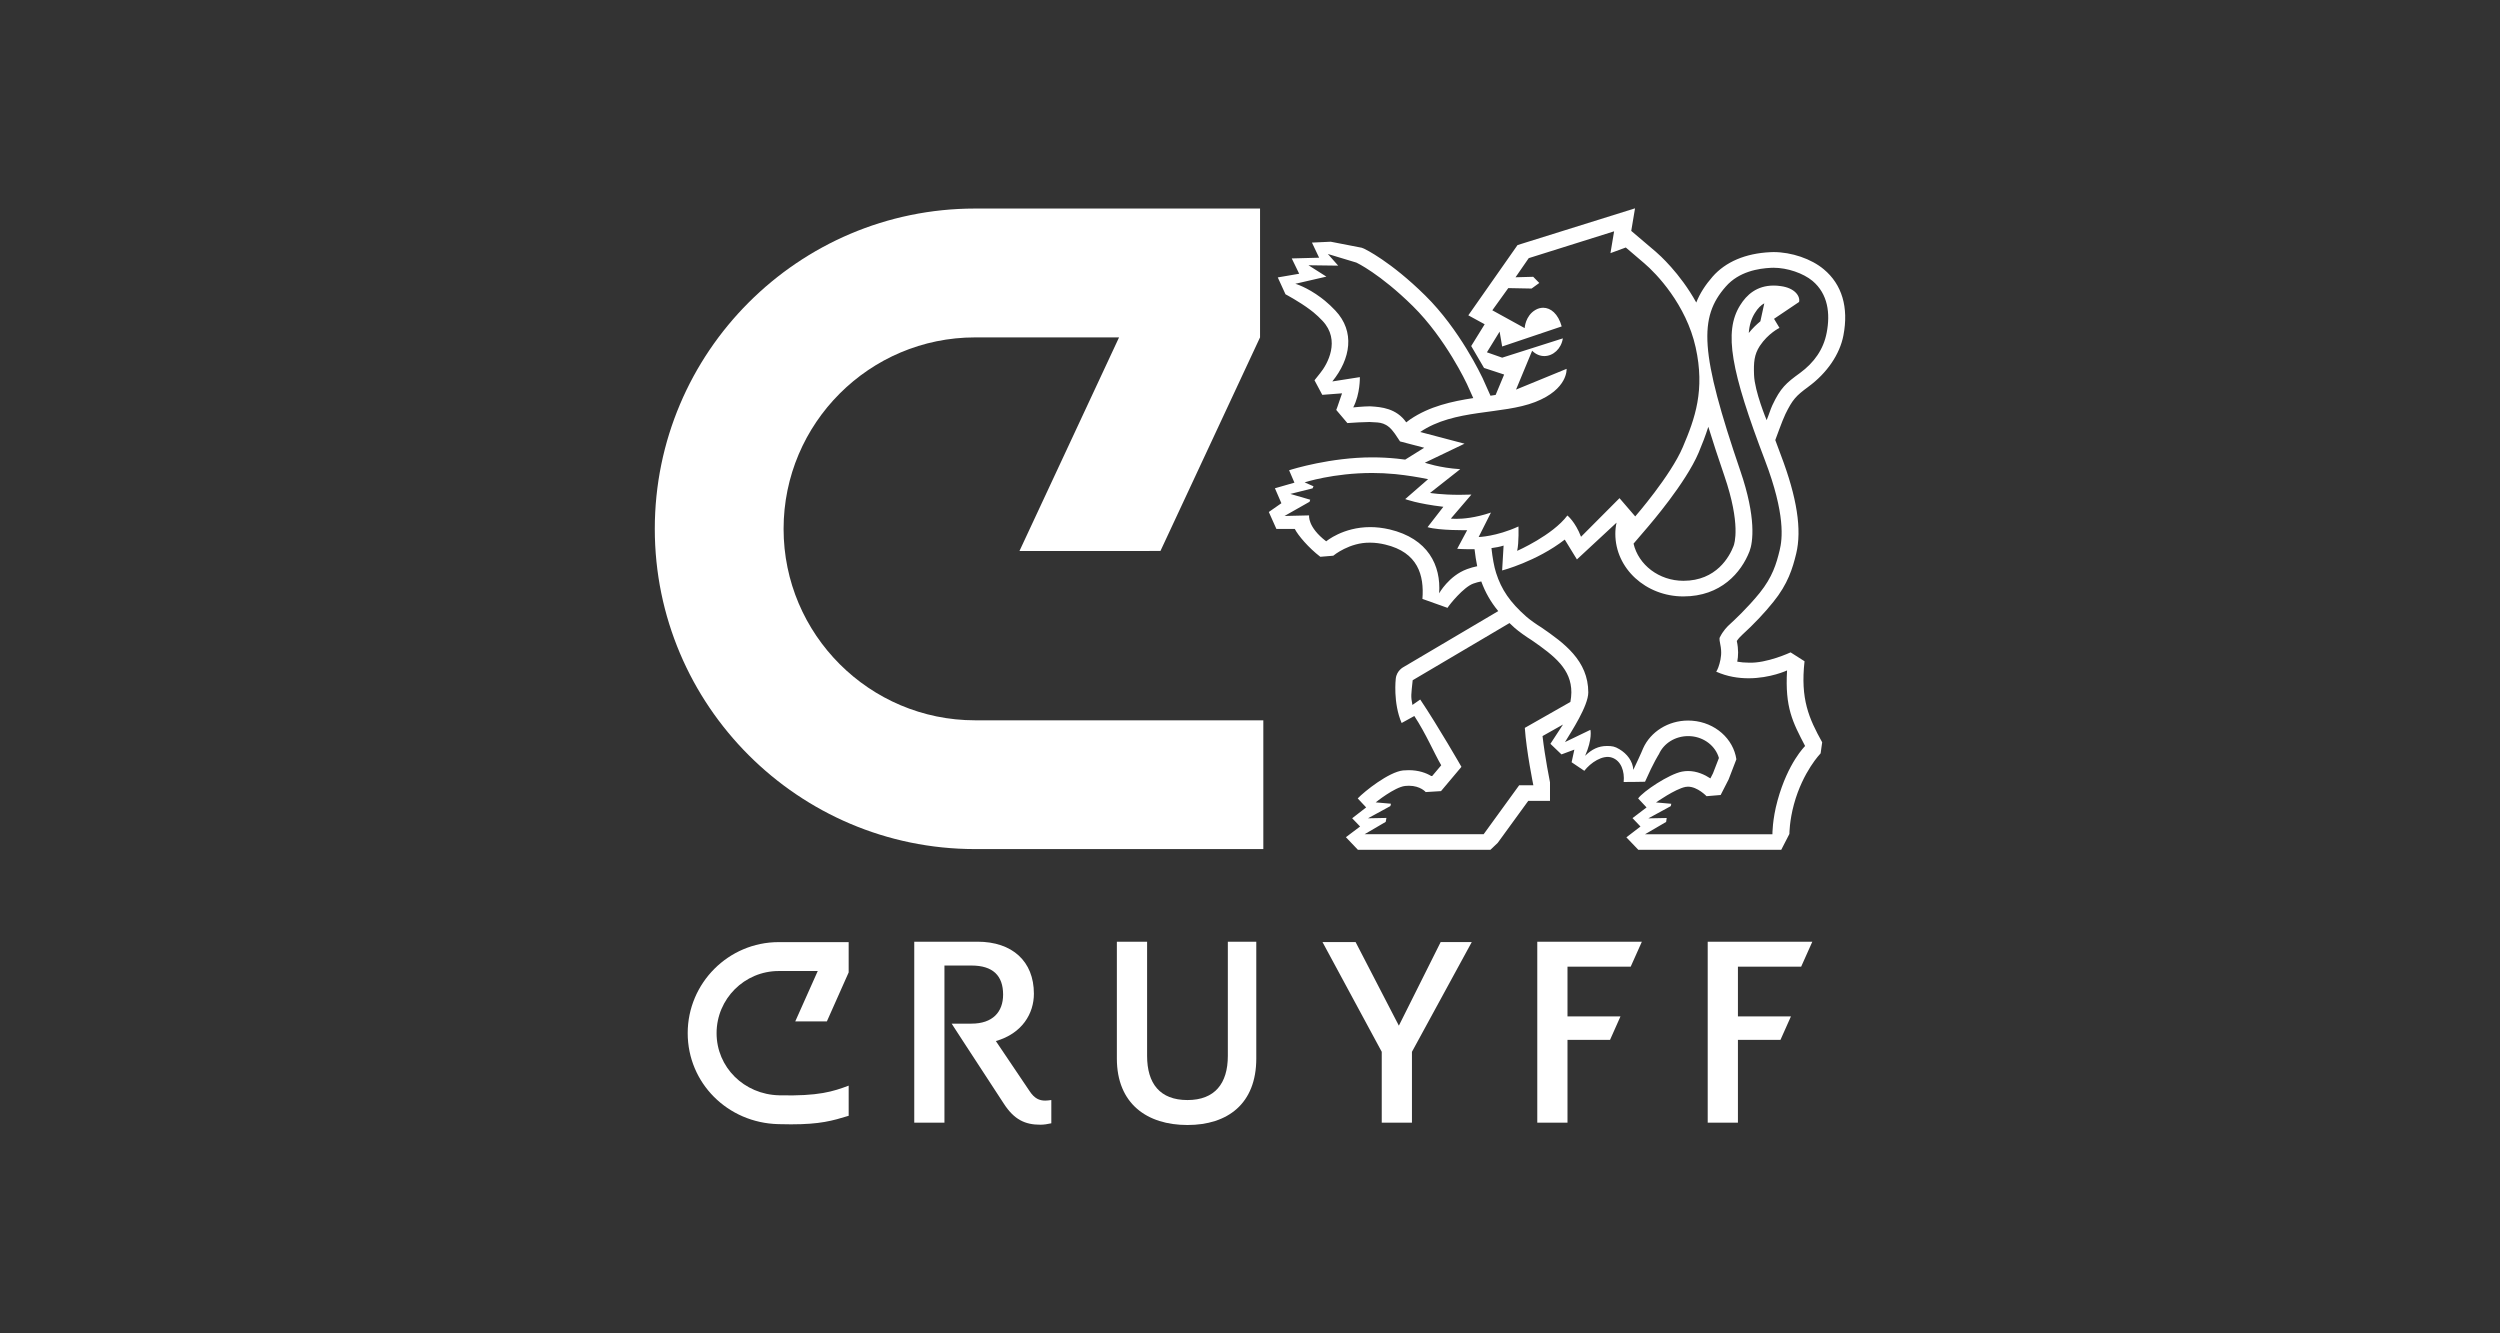
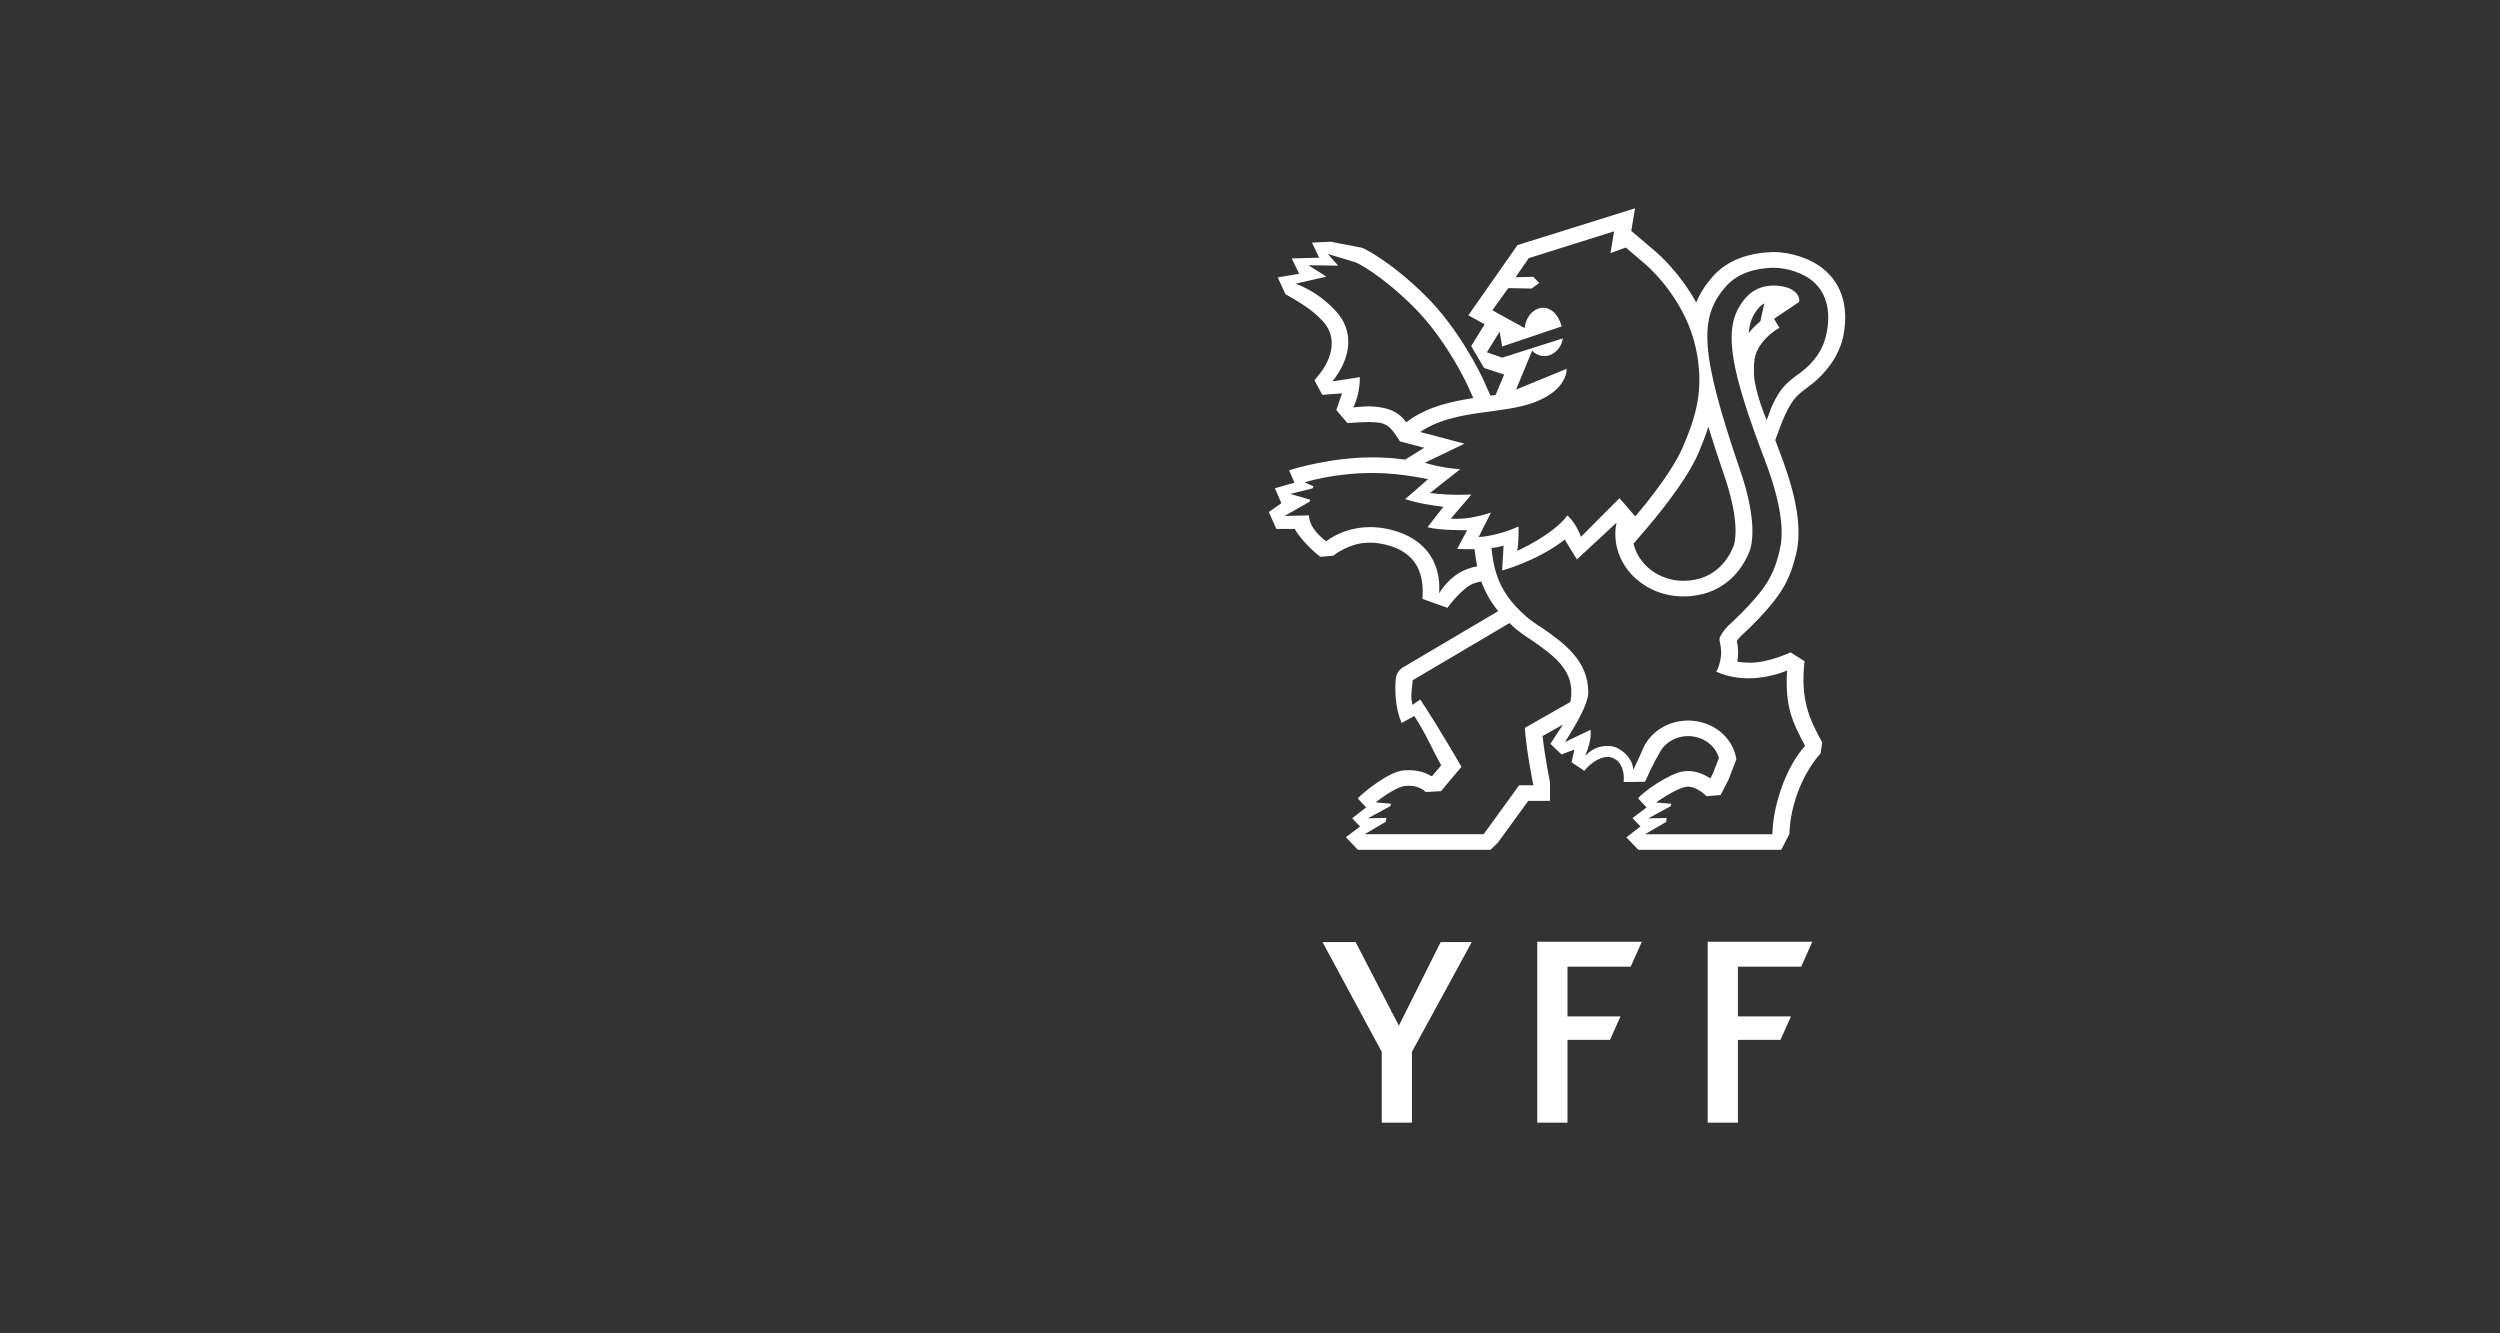
<svg xmlns="http://www.w3.org/2000/svg" id="Laag_1" version="1.1" viewBox="0 0 425.197 226.772">
  <rect x="0" y="0" width="425.197" height="226.772" fill="#333333" stroke="none" />
  <defs>
    <style>
      .st0 {
        fill: #fff;
      }
    </style>
  </defs>
-   <path class="st0" d="M161.855,174.099h3.371c3.602,0,5.381-1.977,5.381-4.941,0-3.213-1.728-4.941-5.381-4.941h-4.596v26.725h-5.135v-30.778h10.765c5.88,0,9.584,3.308,9.584,8.847,0,3.356-1.977,6.764-6.47,8.051l5.729,8.502c.84,1.284,1.684,1.625,2.667,1.625.348,0,.693-.048,1.038-.099v3.958c-.638.147-1.276.242-1.874.242-2.568,0-4.442-.84-6.224-3.609l-6.478-9.925-2.377-3.657h0Z" />
-   <path class="st0" d="M189.955,180.031v-19.862h5.142v19.414c0,4.699,2.175,7.512,6.866,7.512,4.644,0,6.866-2.813,6.866-7.512v-19.414h4.838v19.862c0,7.706-4.886,11.308-11.704,11.308-6.866,0-12.009-3.602-12.009-11.308h0Z" />
  <polygon class="st0" points="235.005 178.89 224.925 160.22 230.555 160.22 237.917 174.444 245.029 160.22 250.318 160.22 240.143 178.89 240.143 190.943 235.005 190.943 235.005 178.89" />
  <polygon class="st0" points="295.584 164.412 306.339 164.412 308.235 160.169 290.445 160.169 290.445 190.943 295.584 190.943 295.584 176.865 302.817 176.865 304.604 172.863 295.584 172.863 295.584 164.412" />
  <polygon class="st0" points="266.597 164.412 277.347 164.412 279.244 160.169 261.458 160.169 261.458 190.943 266.597 190.943 266.597 176.865 273.83 176.865 275.612 172.863 266.597 172.863 266.597 164.412" />
-   <path class="st0" d="M144.341,160.235h-11.91c-8.528.007-15.468,6.954-15.468,15.482,0,8.469,6.775,15.266,15.42,15.475.77.022,1.486.033,2.157.033,4.974,0,7.035-.609,9.801-1.452v-5.128c-2.641.987-5.069,1.808-11.84,1.643-5.96-.143-10.626-4.783-10.626-10.567,0-5.828,4.739-10.571,10.571-10.571h6.635l-3.826,8.572h5.377l3.708-8.334v-5.153h0Z" />
  <path class="st0" d="M307.556,65.782c3.173-2.322,5.352-5.513,5.968-8.73.921-4.783-.242-8.675-3.33-11.246-2.12-1.786-5.491-2.934-8.565-2.934h0c-.183,0-.359.007-.543.018-4.2.198-7.596,1.636-9.815,4.167-1.218,1.397-2.149,2.821-2.773,4.394-2.773-5.018-6.342-8.172-6.888-8.638-2.047-1.728-4.17-3.543-4.17-3.543l.642-3.837-19.026,5.949-.957.301-8.37,11.946,2.604,1.423.176.099-2.289,3.701,2.182,3.727,3.419,1.122-1.445,3.466c-.275.051-.583.088-.877.136l-1.346-3.011c-.187-.363-3.862-8.238-9.764-14.045-5.894-5.81-10.212-7.871-10.391-7.956l-.414-.161-5.249-1.02-3.202.147,1.221,2.571-4.655.125,1.265,2.604-3.642.624,1.313,2.868s2.329,1.225,4.214,2.645c.18.139.359.279.55.429.525.444,1.042.91,1.522,1.43,3.136,3.319.847,7.402-.4,8.924l-.954,1.196,1.324,2.48,3.363-.257c-.114.253-.858,2.582-.987,2.824l1.893,2.234c.646-.073,3.169-.183,3.749-.183l.095.004.268.015c1.419.073,2.579-.018,3.965,1.97l.877,1.313,4.115,1.078-3.235,2.017c-.462-.051-.917-.125-1.401-.169-1.372-.139-2.788-.213-4.214-.213-7.028,0-13.502,1.984-14.129,2.193l.906,2.109-3.319.954,1.1,2.542-2.138,1.493,1.291,2.887h3.129c.547,1.082,2.333,3.198,4.339,4.732l2.201-.183c.07-.059,2.784-2.292,6.291-2.219.829,0,1.698.114,2.557.323,5.561,1.324,6.632,5.223,6.316,9.243l4.266,1.522c.345-.565,2.711-3.51,4.38-4.126.466-.176.917-.282,1.364-.367.671,1.838,1.596,3.477,2.887,5.043l-16.117,9.522s-1.177.583-1.313,1.977c0,0-.488,4.09.998,7.534l2.16-1.192c2.006,3.066,3.356,6.298,4.574,8.381l-1.53,1.819-.165.011c-.851-.514-2.109-.99-3.815-.998-.33,0-.657.015-.987.044-2.432.275-6.525,3.529-7.706,4.761l1.434,1.53-2.377,1.845,1.346,1.401-2.413,1.819,2.039,2.142h22.543l1.24-1.177,5.19-7.138h3.701v-3.158c-.007-.044-.869-4.302-1.269-7.868l3.481-1.962-2.142,3.279,1.882,1.801,2.19-.814-.466,2.149,2.16,1.456c1.049-1.368,3.129-2.784,4.706-2.245,1.548.525,2.175,2.329,1.988,4.145-.004.026,3.635-.044,3.635-.044,1.489-3.378,2.362-4.691,2.362-4.691.829-1.863,2.791-3.07,4.97-3.07.161,0,.301.011.444.015,2.303.172,4.214,1.691,4.79,3.708l-1.012,2.612-.44.858c-.961-.631-2.285-1.254-3.804-1.254-.348,0-.682.037-1.02.099-2.223.433-6.602,3.356-7.464,4.563l1.43,1.53-2.388,1.819,1.357,1.427-2.399,1.841,2.028,2.12h24.311l1.386-2.696c0-.004,0-2.212.778-5.058,1.519-5.561,4.512-8.623,4.534-8.653l.264-1.878c-2.263-4.071-3.719-7.351-3-13.784l-2.373-1.511c-.011.004-4.053,1.9-7.152,1.75-.657,0-1.291-.055-1.918-.169.176-.946.235-2.091-.077-3.514v-.004c.308-.458.649-.796.913-1.042,1.948-1.772,3.826-3.756,5.289-5.586,2.498-3.077,3.294-5.737,3.895-8.213.99-4.086.143-9.559-2.597-16.762-.583-1.544-.957-2.568-.957-2.568.18-.425,1.126-3.173,1.731-4.435,1.203-2.435,1.757-3.07,3.888-4.625h0ZM239.171,71.834c-1.673-2.402-4.273-2.608-5.99-2.718-.081-.004-.158-.007-.26-.007-.954,0-2.766.183-2.766.183,1.203-2.292,1.126-5.15,1.126-5.15l-4.684.734c3.11-3.833,3.906-8.473.51-12.064-.587-.631-1.196-1.185-1.768-1.662-.231-.18-.436-.345-.649-.51-2.436-1.827-4.383-2.373-4.383-2.373l5.282-1.218-3.048-1.933,5.054.066-1.757-1.984,4.856,1.467s3.972,1.856,9.595,7.395c5.619,5.535,9.203,13.249,9.203,13.249l1.078,2.399c-3.628.558-7.431,1.386-10.736,3.628l-.664.499h0ZM249.5,96.801c-3.085,1.133-4.732,4.108-4.732,4.108.334-4.735-1.871-9.309-8.422-10.868-1.185-.271-2.285-.392-3.29-.392-4.658,0-7.497,2.421-7.497,2.421-3.209-2.45-2.909-4.413-2.909-4.413l-4.181.099,4.258-2.414.114-.352-3.378-.983,3.778-.946.158-.352-1.511-.668s4.878-1.596,11.499-1.596c1.243,0,2.557.059,3.914.191,2.05.209,3.91.517,5.59.862l-3.895,3.389s2.021.781,6.489,1.309l-2.689,3.466c2.05.594,6.738.51,6.738.51l-1.695,3.169s1.295.099,2.949.062c.114,1.023.268,2.01.451,2.901-.565.117-1.144.275-1.739.495h0ZM251.488,91.333l2.091-4.156c-2.714.913-4.779,1.067-5.902,1.067-.602,0-.917-.044-.917-.044l3.496-4.082c-.719.029-1.408.04-2.047.04-3.048,0-4.988-.319-4.988-.319l5.131-4.042c-3.525-.22-6.015-1.1-6.015-1.1l6.749-3.235-7.541-1.988c5.799-3.954,13.934-2.909,19.557-5.098,5.63-2.193,5.344-5.645,5.344-5.645l-8.601,3.532,2.74-6.606c.638.631,1.372.902,2.076.902,1.5,0,2.883-1.247,3.147-3.011l-10.318,3.283-2.597-.913,2.16-3.514.433,2.527,10.127-3.415c-.609-2.164-1.874-3.176-3.151-3.176-.451,0-.913.128-1.324.374-1.735,1.016-1.823,3.088-1.823,3.088l-5.502-3.03,2.714-3.774,3.969.077,1.306-.95-1.034-1.049-3.008.081,2.245-3.253,14.521-4.563-.62,3.712,2.608-.961s1.104.943,3.147,2.689c2.043,1.728,7.127,7.031,8.733,14.294,1.607,7.259-.092,12.064-2.182,16.961-2.072,4.886-8.095,11.796-8.095,11.796l-2.674-3.107-6.544,6.569c-.994-2.59-2.322-3.62-2.322-3.62-2.509,3.363-8.539,6.015-8.539,6.015.323-1.471.22-4.148.22-4.148-3.804,1.735-6.771,1.794-6.771,1.794h0ZM290.548,72.586c.767,2.498,1.676,5.263,2.733,8.352,2.824,8.249,1.706,11.576,1.559,11.928-.682,1.779-2.901,5.916-8.524,5.916-4.163,0-7.651-2.722-8.484-6.32l2.531-2.956c.257-.323,6.32-7.307,8.535-12.511.609-1.442,1.17-2.898,1.651-4.409h0ZM259.338,123.794c.264,3.947,1.452,9.764,1.452,9.764h-2.413l-6.037,8.319h-20.243l3.58-2.094.125-.671-3.14.062,3.815-2.08.095-.4-2.597-.227s3.198-2.586,4.992-2.791c.227-.022.447-.037.657-.037,1.97.004,2.857,1.075,2.857,1.075l2.604-.161,3.474-4.13s-3.954-6.899-7.009-11.451l-1.328.924c-.301-1.515-.209-1.735.044-4.203l16.465-9.724c.279.271.561.532.877.818.734.646,2.01,1.544,2.883,2.083,3.961,2.733,6.764,4.966,6.764,8.884,0,.539-.07,1.082-.165,1.632l-7.75,4.409h0ZM299.304,58.838c1.431-2.157,3.349-3.07,3.349-3.07l-.928-1.544,4.258-2.865c.224-.899-.624-2.377-3.147-2.703-.414-.062-.8-.088-1.174-.088-2.876,0-4.603,1.57-5.711,3.367-2.817,4.501-1.548,11.184,4.236,26.369,3.496,9.177,2.96,13.399,2.494,15.288-.561,2.325-1.24,4.559-3.378,7.229-2.149,2.656-4.519,4.823-5.01,5.274-.547.48-1.258,1.229-1.779,2.296,0,0-.176.073.062,1.163.304,1.412.128,2.399-.125,3.327-.275,1.012-.565,1.353-.565,1.353,1.885.847,3.793,1.126,5.509,1.126,3.705,0,6.547-1.335,6.547-1.335-.37,6.324.939,8.766,3.07,12.856,0,0-2.916,2.81-4.688,9.262-.899,3.264-.873,5.744-.873,5.744h-21.666l3.587-2.094.099-.671-3.125.062,3.818-2.08.084-.4-2.593-.227s3.264-2.3,5.014-2.641c.136-.029.275-.04.422-.04,1.621,0,3.158,1.618,3.158,1.618l2.399-.202,1.357-2.656,1.317-3.422c-.514-3.463-3.584-6.261-7.53-6.558-.224-.018-.458-.026-.679-.026-3.393,0-6.379,1.911-7.64,4.699,0,0-.33.862-1.68,3.686-.077-1.452-1.06-2.744-2.384-3.521-.752-.458-1.225-.539-2.087-.539-1.464,0-2.604.565-3.727,1.673,1.276-2.887.902-4.42.902-4.42l-4.324,2.083c1.1-1.805,3.961-6.173,3.961-8.444,0-5.41-4.126-8.403-7.981-11.055-.73-.444-1.94-1.287-2.557-1.834-2.777-2.45-4.233-4.592-5.139-7.431-.345-1.056-.613-2.593-.792-4.225.734-.095,1.449-.231,2.065-.429l-.249,4.233s5.839-1.522,10.652-5.252c.015.055,2.069,3.374,2.069,3.374l6.738-6.254c-.139.624-.205,1.243-.205,1.904,0,5.88,5.179,10.641,11.572,10.641,6.386,0,9.845-4.06,11.25-7.67.598-1.537,1.159-5.729-1.541-13.626-6.925-20.269-7.108-26.156-2.498-31.401,2.252-2.582,5.627-3.096,7.71-3.191.136-.004.271-.011.403-.011,2.395,0,5.076.943,6.632,2.23,2.659,2.234,3.048,5.579,2.417,8.825-.539,2.828-2.135,5.08-4.53,6.837-2.377,1.724-3.316,2.531-4.71,5.495-.315.671-.609,1.68-.972,2.535,0,0-2.039-4.875-2.142-7.688-.077-2.131.015-3.444.976-4.933h0ZM297.429,56.634c.095-1.368.458-2.458,1.023-3.374.539-.88,1.086-1.383,1.618-1.673l-.668,3.059c-.609.506-1.317,1.159-1.973,1.988h0Z" />
-   <path class="st0" d="M197.368,93.709l16.939-36.327v-21.912h-48.512c-30.011.022-54.428,24.45-54.428,54.483,0,30.007,24.417,54.436,54.428,54.458h49.07v-21.901h-49.022c-17.958,0-32.571-14.602-32.571-32.557,0-17.966,14.613-32.568,32.571-32.568l24.487-.004-16.939,36.331,23.977-.004h0Z" />
</svg>